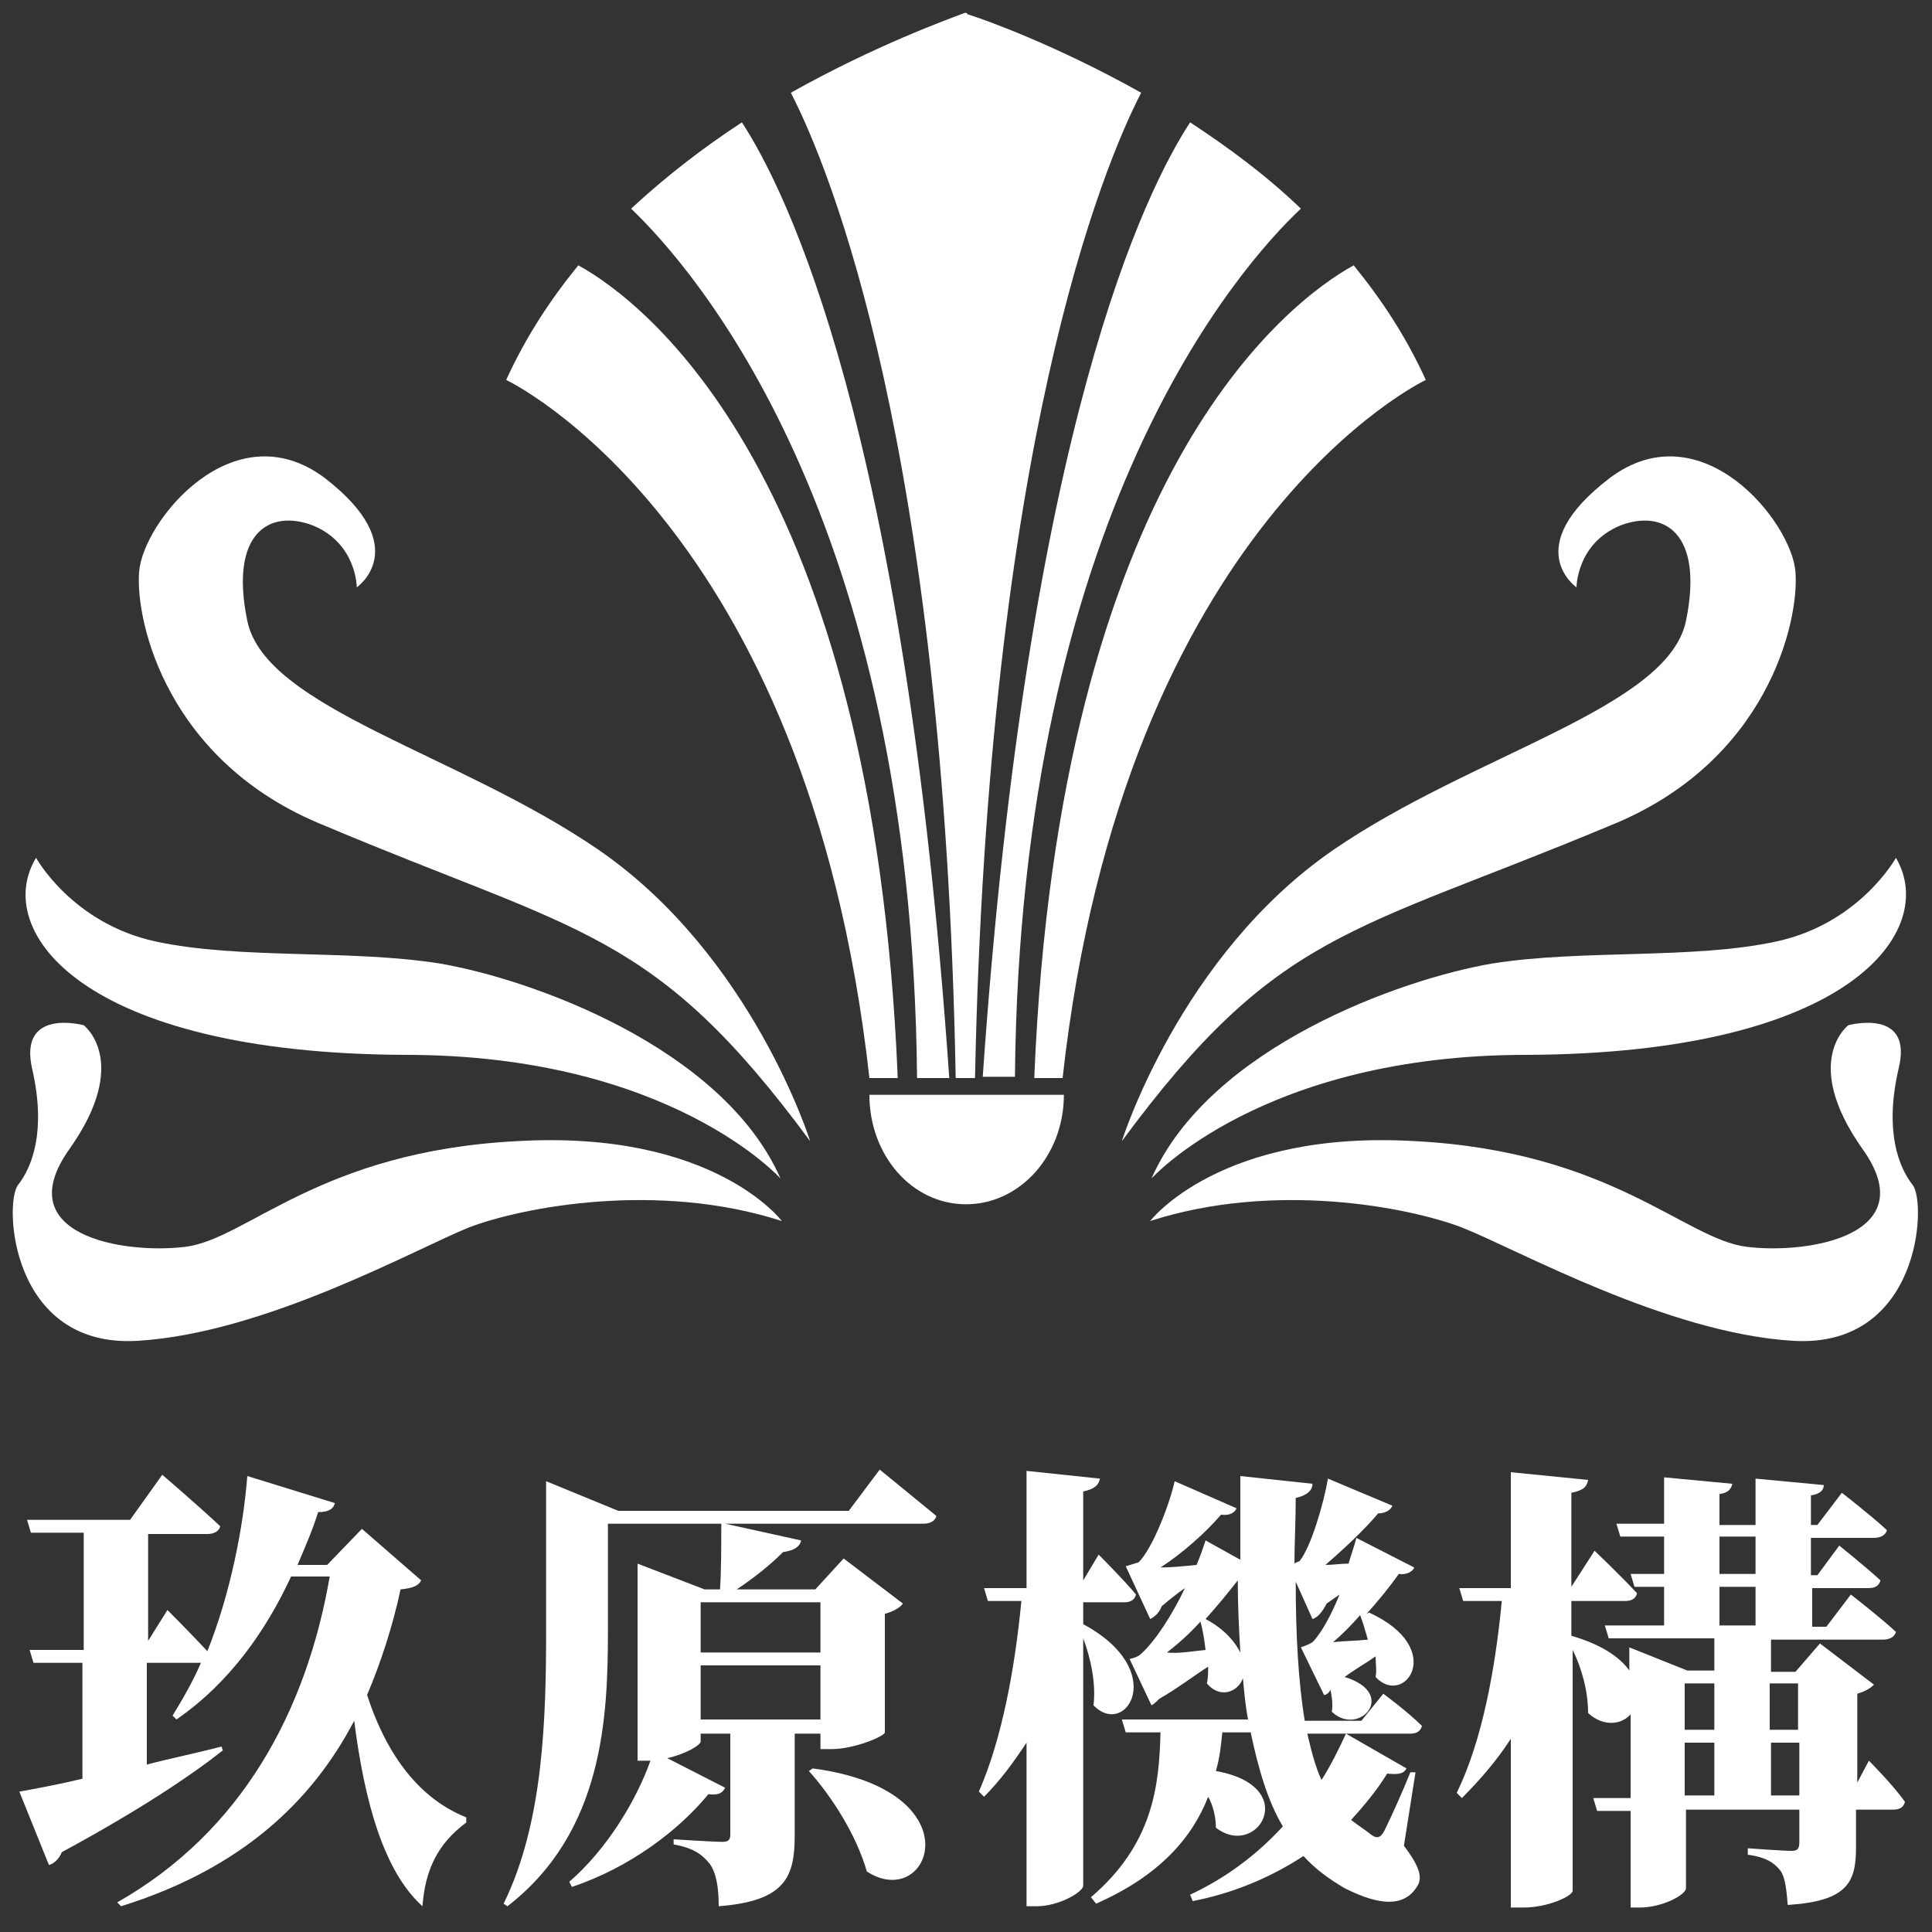
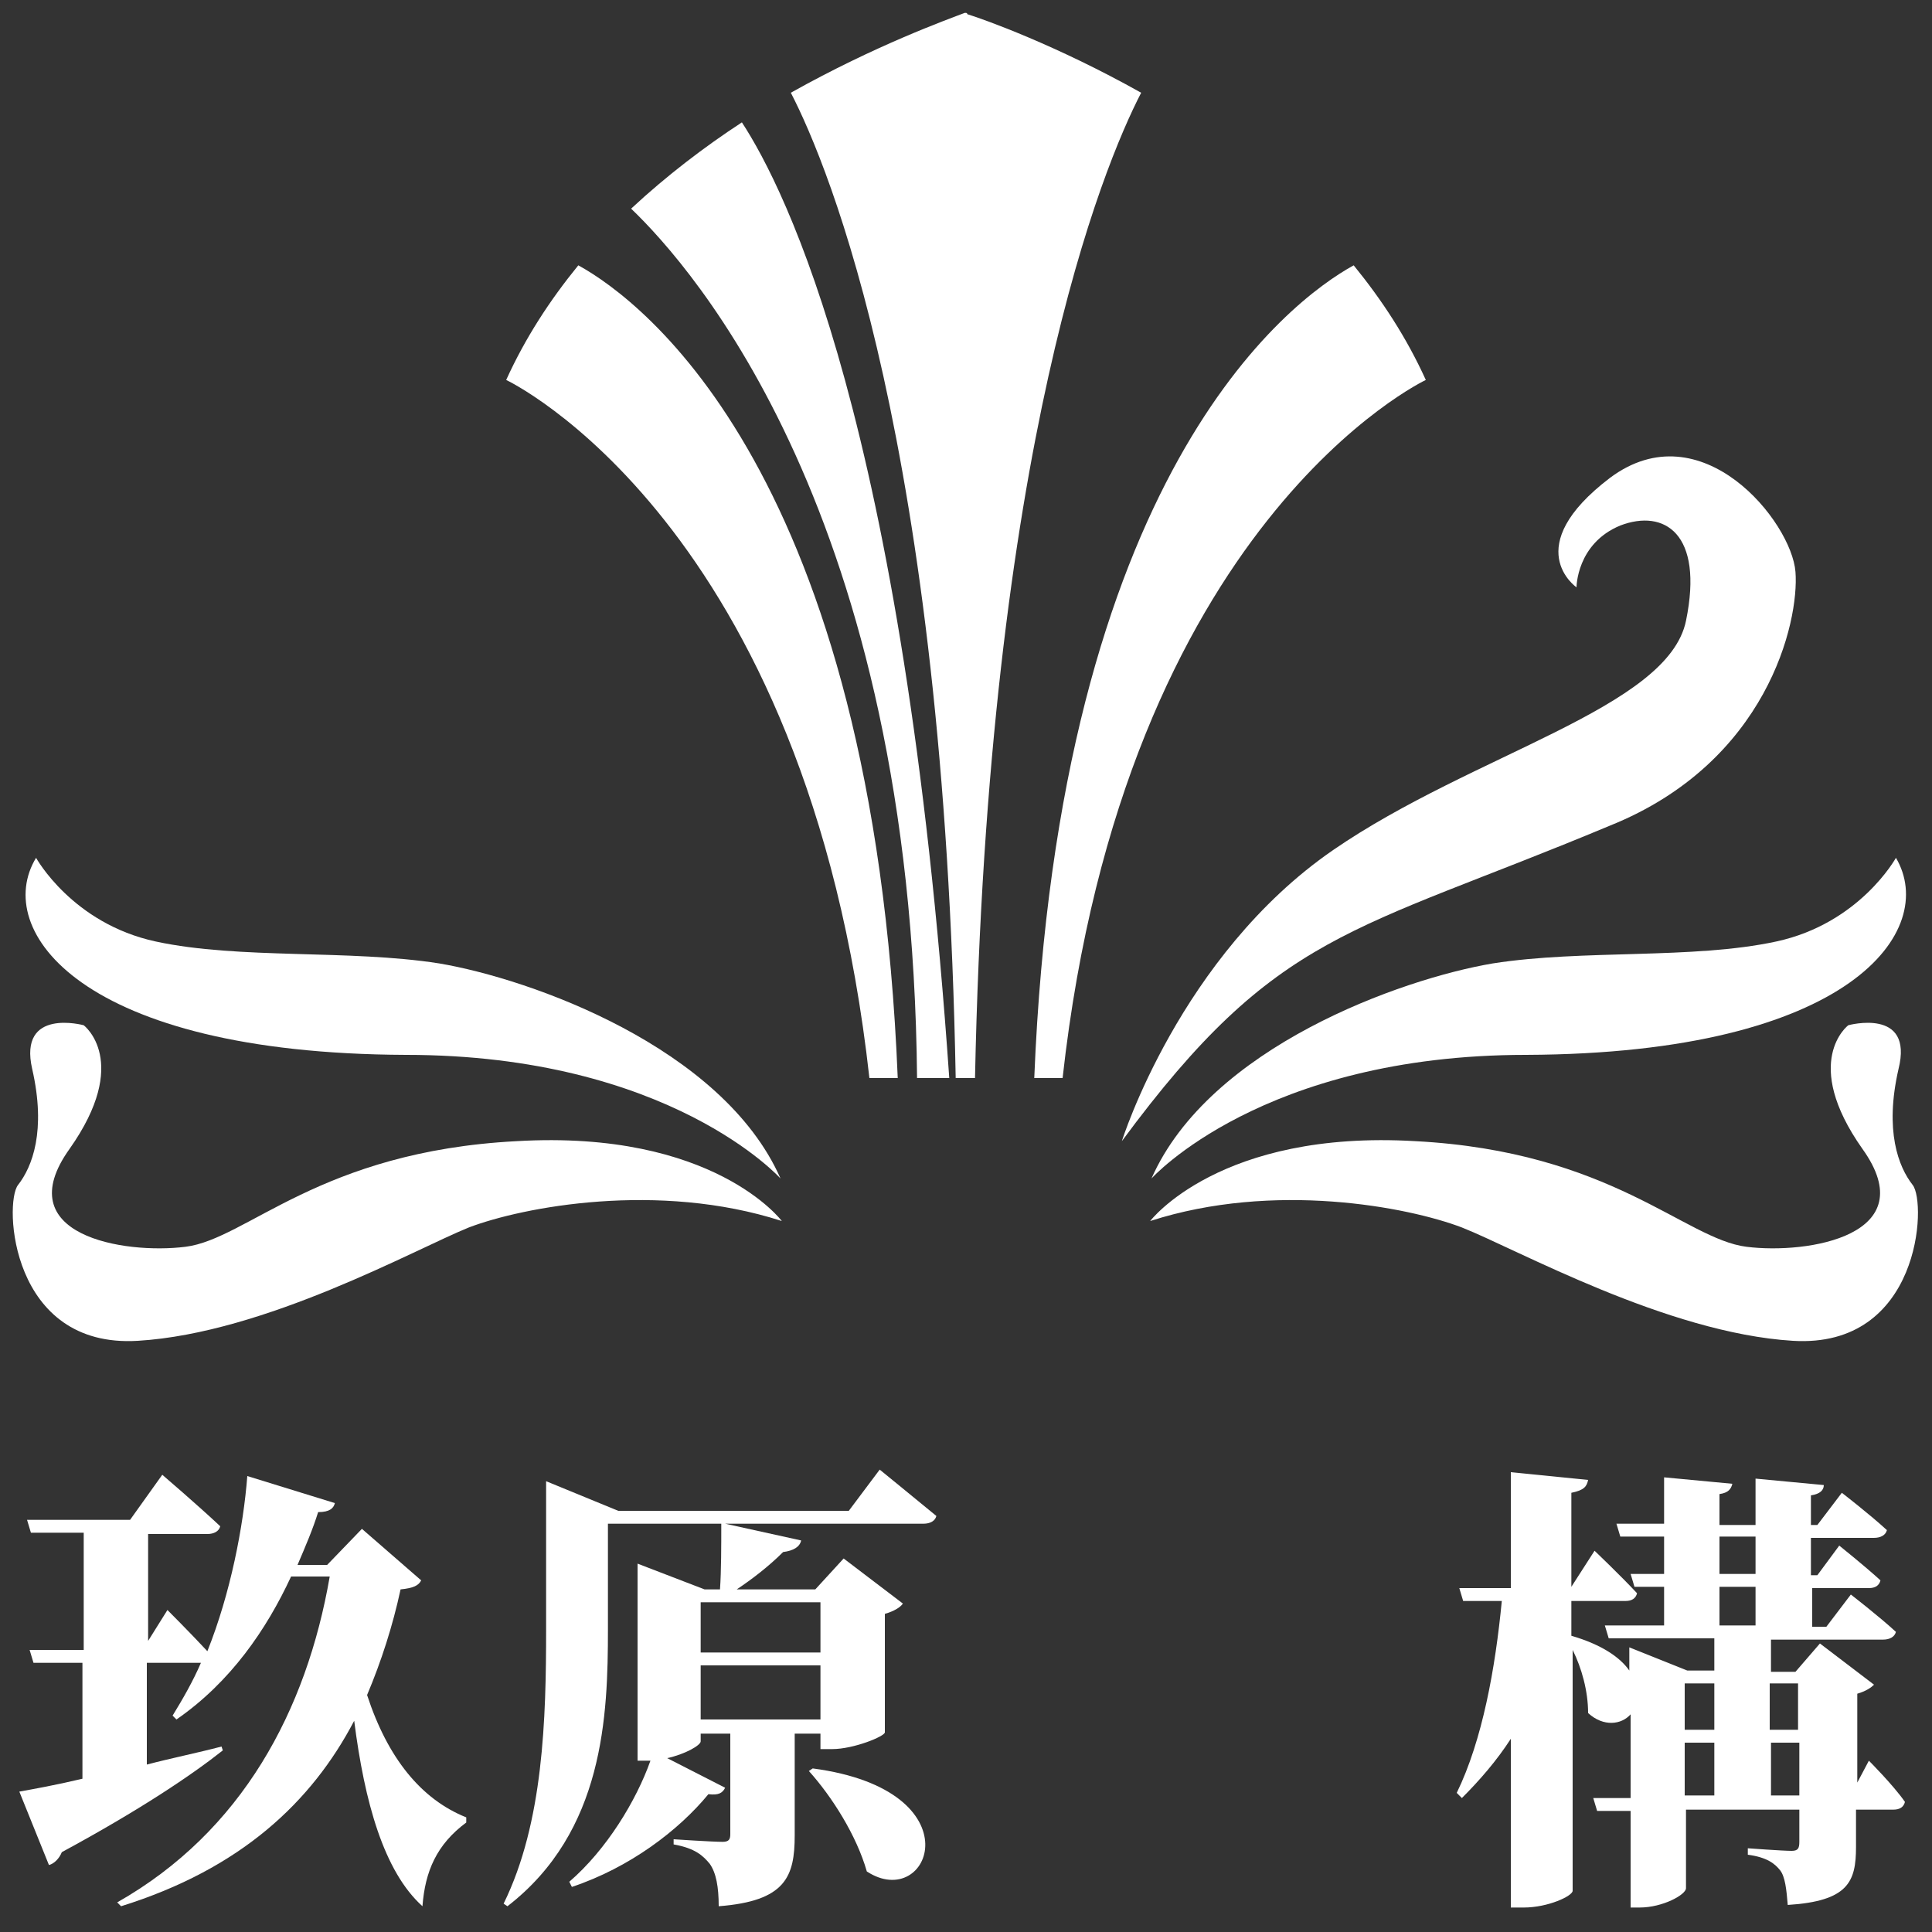
<svg xmlns="http://www.w3.org/2000/svg" version="1.1" id="圖層_1" x="0px" y="0px" viewBox="0 0 150 150" style="enable-background:new 0 0 150 150;" xml:space="preserve">
  <rect x="0" y="0" width="150" height="150" fill="#333333" stroke="none" />
  <style type="text/css">
	.st0{display:none;fill:#CC1D1D;}
	.st1{fill:#FFFFFF;}
</style>
  <rect class="st0" width="150" height="150" />
  <g>
    <path class="st1" d="M32.7,122.7c-0.2,0.4-0.6,0.6-1.6,0.7c-0.6,2.8-1.5,5.6-2.6,8.2c1.6,4.9,4.2,8.1,7.7,9.5v0.4   c-2.3,1.7-3.2,3.8-3.4,6.5c-3-2.7-4.5-8.1-5.3-14.4c-3.3,6.3-8.8,11.5-18.1,14.4l-0.3-0.3c9.7-5.5,14.7-14.9,16.5-25.3h-3   c-1.9,4.1-4.7,8.2-8.9,11.1l-0.3-0.3c0.8-1.3,1.6-2.7,2.2-4.1h-0.2h-4v7.9c1.9-0.5,3.9-0.9,5.8-1.4l0.1,0.3   c-2.4,1.9-6.4,4.6-12.5,7.9c-0.2,0.5-0.6,0.9-1,1l-2.3-5.7c1.1-0.2,2.8-0.5,4.9-1v-9H2.6l-0.3-1h4.2V119H2.4l-0.3-1h8l2.5-3.5   c0,0,2.8,2.4,4.5,4c-0.1,0.4-0.5,0.6-1,0.6h-4.6v8.3L13,125c0,0,1.8,1.8,3.1,3.2c1.8-4.5,2.8-9.7,3.1-13.6l6.8,2.1   c-0.1,0.4-0.4,0.7-1.3,0.7c-0.4,1.3-1,2.7-1.6,4.1h2.3l2.7-2.8L32.7,122.7z" />
    <path class="st1" d="M68.3,114.1c0,0,2.7,2.2,4.4,3.6c-0.1,0.4-0.5,0.6-1,0.6H56.3l5.9,1.3c-0.1,0.5-0.6,0.8-1.4,0.9   c-1.1,1.1-2.4,2.1-3.6,2.9h6.1l2.2-2.4l4.6,3.5c-0.2,0.3-0.7,0.6-1.4,0.8v9.2c0,0.3-2.4,1.3-4.1,1.3h-0.9v-1.2h-2v7.9   c0,3.2-0.7,5.1-5.9,5.5c0-1.5-0.2-2.6-0.7-3.3c-0.5-0.6-1.1-1.2-2.8-1.5v-0.4c0,0,3,0.2,3.8,0.2c0.5,0,0.6-0.2,0.6-0.6v-7.8h-2.3   v0.6c0,0.3-1.2,1-2.6,1.3l4.5,2.3c-0.2,0.4-0.5,0.6-1.3,0.5c-2.3,2.8-6.1,5.7-10.6,7.2l-0.2-0.4c2.9-2.5,5.2-6.3,6.3-9.4h-0.3h-0.7   v-15.3l5.2,2h1.2C56,122,56,120,56,118.3h-8.8v8.2c0,6.7-0.3,15.7-7.8,21.5l-0.3-0.2c3.1-6.3,3.3-14.4,3.3-21.3V115l5.6,2.3h17.9   L68.3,114.1z M54.4,124.4v3.9h9.3v-3.9H54.4z M63.7,129.3h-9.3v4.2h9.3V129.3z M63.1,137.3c12.8,1.7,9.1,11.2,4.2,8   c-0.8-2.8-2.7-5.8-4.5-7.8L63.1,137.3z" />
-     <path class="st1" d="M84.1,126.1c6.7,3.6,3.3,8.9,0.8,6.3c0.2-1.7-0.2-3.6-0.8-5.2v19.2c0,0.5-1.9,1.6-3.6,1.6h-0.8v-12.7   c-1,1.5-2,2.9-3.3,4.2l-0.4-0.4c1.8-4.1,2.8-9.6,3.3-14.8h-2.6l-0.3-1h3.3v-9.1l5.7,0.6c-0.1,0.5-0.4,0.8-1.3,1v6.9l1.2-2   c0,0,1.9,1.9,2.9,3.1c-0.1,0.4-0.4,0.6-0.9,0.6h-3.2C84.1,124.4,84.1,126.1,84.1,126.1z M109,143.3c1.2,1.6,1.5,2.5,1,3.2   c-1.2,1.9-3.6,1.1-5.6,0.1c-1.2-0.7-2.3-1.5-3.2-2.5c-2.6,1.7-5.5,2.9-8.6,3.5l-0.2-0.5c2.6-1.2,5.1-3,7.2-5.3   c-1.2-2-1.9-4.5-2.5-7.3h-2.2c-0.1,1-0.2,2-0.5,3c6.7,1.2,3.2,6.9,0,4.4c0-0.8-0.2-1.7-0.6-2.4c-1.2,3.1-3.7,6.1-8.7,8.3l-0.4-0.5   c4.8-4.1,5.3-8.6,5.4-12.8h-2.7l-0.3-1h9.8c-0.2-1-0.3-2.1-0.4-3.2c-0.4,1.1-1.8,1.6-2.8,0.4c0.1-0.4,0.1-0.9,0.1-1.3   c-1.1,0.7-2.4,1.7-3.8,2.5c-0.2,0.2-0.4,0.4-0.6,0.5l-1.7-3.6c0,0,0.6-0.1,0.9-0.4c1.1-1,2.4-3,3.4-5.1c-0.6,0.4-1.2,0.9-1.8,1.4   c-0.2,0.5-0.5,0.8-0.9,1l-1.9-4.1c0,0,0.7-0.2,1-0.3c1.1-1.1,2.4-4.5,2.8-6.3l4.8,2.1c-0.1,0.3-0.5,0.6-1.2,0.5   c-1.2,1.4-3,3-4.7,4.1c0.8,0,1.8-0.1,2.8-0.2c0.3-0.7,0.5-1.3,0.7-1.9l2.7,1.5c0-2.1,0-4.2,0-6.5l5.6,0.6c0,0.5-0.4,0.9-1.3,1.1   c0,1.8-0.1,3.5-0.1,5.1c0.1-0.1,0.2-0.1,0.4-0.2c0.9-1.1,1.9-4.6,2.2-6.4l5,2.1c-0.1,0.3-0.5,0.6-1.1,0.6c-1.1,1.3-2.7,2.8-4.1,4   c0.6,0,1.2-0.1,1.8-0.1c0.2-0.7,0.5-1.5,0.6-2l4.5,2.3c-0.1,0.3-0.6,0.6-1.2,0.5c-0.7,1-1.6,2.1-2.5,3.1l0.2-0.1   c6.1,2.8,2.7,7.4,0.5,5c0.1-0.5,0-1.1,0-1.6c-0.7,0.5-1.6,1-2.4,1.6c4.2,1.3,1.1,4.7-1,2.7c0.1-0.6,0-1.2-0.1-1.7   c-0.1,0.2-0.3,0.4-0.5,0.4l-1.8-3.7c0,0,0.6-0.2,0.9-0.4c0.7-0.7,1.5-2.2,2.1-3.7l-1,0.7c-0.3,0.6-0.7,1.1-1.1,1.2l-1.3-2.9   c0,4.1,0.2,7.8,0.7,10.8h4.4l1.7-2.1c0,0,1.9,1.4,3,2.5c-0.1,0.4-0.4,0.6-0.9,0.6h-8c0.3,1.3,0.6,2.5,1.1,3.6   c0.7-1.1,1.3-2.3,1.9-3.6l4.7,2.7c-0.2,0.4-0.6,0.5-1.5,0.4c-0.8,1.3-1.8,2.5-2.8,3.6c0.5,0.4,1,0.7,1.5,1.1s0.8,0.3,1.1-0.3   c0.5-1,1.4-3,2-4.5h0.4L109,143.3z M93.6,128.1c-0.1-0.8-0.2-1.5-0.4-2.2c-0.8,0.9-1.7,1.7-2.6,2.4   C91.5,128.4,92.6,128.2,93.6,128.1z M93.6,125.7c1.5,0.8,2.3,1.8,2.7,2.6c-0.1-1.7-0.2-3.6-0.2-5.6   C95.4,123.6,94.5,124.7,93.6,125.7L93.6,125.7z M105.6,125.4c-0.7,0.8-1.4,1.5-2.1,2.1c0.8-0.1,1.8-0.1,2.7-0.2   C106,126.6,105.8,125.9,105.6,125.4z" />
    <path class="st1" d="M145.1,136.7c0,0,1.9,1.9,2.8,3.2c-0.1,0.4-0.4,0.6-0.9,0.6h-2.9v2.9c0,2.7-0.6,4.2-5.3,4.5   c-0.1-1.2-0.2-2.2-0.6-2.7c-0.4-0.5-1-1-2.5-1.2v-0.5c0,0,2.7,0.2,3.4,0.2c0.5,0,0.6-0.2,0.6-0.7v-2.5h-8.8v6.1   c0,0.5-1.8,1.5-3.6,1.5h-0.7v-7.5H124l-0.3-1h2.9v-6.5c-0.7,0.8-2.1,1-3.3-0.1c0-1.7-0.5-3.5-1.2-4.9v18.7c0,0.4-1.9,1.3-3.8,1.3   h-1V135c-1.1,1.7-2.4,3.2-3.8,4.6l-0.4-0.4c2-4.1,3-9.7,3.5-14.9h-3l-0.3-1h4v-9l6,0.6c-0.1,0.5-0.3,0.8-1.3,1v7.3l1.8-2.8   c0,0,2.1,2,3.3,3.3c-0.1,0.4-0.4,0.6-0.9,0.6H122v2.7c2.4,0.7,3.8,1.7,4.5,2.7v-1.8l4.5,1.8h2.1v-2.5h-8.2l-0.3-1h4.6v-3h-2.3   l-0.3-1h2.6v-2.9h-3.4l-0.3-1h3.7v-3.6l5.3,0.5c-0.1,0.4-0.3,0.7-1,0.8v2.4h2.8v-3.6l5.3,0.5c0,0.4-0.3,0.7-1,0.8v2.3h0.5l1.9-2.5   c0,0,2.2,1.7,3.5,2.9c-0.1,0.4-0.5,0.6-1,0.6h-4.9v2.9h0.5l1.7-2.3c0,0,2,1.6,3.2,2.7c-0.1,0.4-0.4,0.6-0.9,0.6h-4.4v3h1.1l1.9-2.5   c0,0,2.2,1.7,3.5,2.9c-0.1,0.4-0.5,0.6-1,0.6h-8.7v2.5h1.9l1.9-2.2l4.2,3.2c-0.2,0.2-0.6,0.5-1.3,0.7v6.9L145.1,136.7z    M130.8,130.7v3.6h2.3v-3.6H130.8z M130.8,139.4h2.3v-4.1h-2.3V139.4z M133.5,122.2h2.8v-2.9h-2.8V122.2z M133.5,126.2h2.8v-3h-2.8   V126.2z M137.4,130.7v3.6h2.2v-3.6H137.4z M139.7,139.4v-4.1h-2.2v4.1H139.7z" />
  </g>
  <g>
    <g>
      <g>
        <g>
          <g>
            <g>
              <path class="st1" d="M44.9,20.6c-2.2,2.7-4.1,5.6-5.6,8.9c0,0,23.4,11,28.2,54.2h2.2C67.8,36.9,50,23.4,44.9,20.6z" />
              <path class="st1" d="M49,16.2c4.8,4.6,21.8,23.8,22.2,67.5h2.5C70.2,33,61,14.7,57.6,9.5C54.7,11.4,51.8,13.6,49,16.2z" />
            </g>
            <g>
              <path class="st1" d="M105.1,20.6c2.2,2.7,4.1,5.6,5.6,8.9c0,0-23.4,11-28.2,54.2h-2.2C82.2,36.9,100,23.4,105.1,20.6z" />
-               <path class="st1" d="M101,16.2C96.2,20.7,79.2,40,78.8,83.6h-2.5C79.8,33,89,14.7,92.4,9.5C95.3,11.4,98.3,13.6,101,16.2z" />
              <path class="st1" d="M75.1,1.1C75.1,1,75,1,75,1h-0.1C73.6,1.5,68,3.5,61.4,7.2c3,5.8,11.9,27.4,12.8,76.5h1.5        c1-49.1,9.9-70.7,12.9-76.5C82,3.5,76.4,1.5,75.1,1.1z" />
            </g>
          </g>
          <g>
-             <path class="st1" d="M75,93.5c4.2,0,7.6-3.8,7.6-8.5H67.5C67.5,89.7,70.8,93.5,75,93.5z" />
-           </g>
+             </g>
          <g>
            <g>
-               <path class="st1" d="M62.9,88.6c0,0-4.5-14.4-16.4-22.6c-10.9-7.5-25.9-11-27.3-17.8s1.7-8.7,5.1-7.4c3.4,1.4,3.4,4.8,3.4,4.8        s4.5-3.1-2.5-8.5c-7.1-5.3-14.1,3.4-14.4,7.3c-0.3,3.9,2.2,14.8,14.4,19.7C45.1,72.5,50.8,72.2,62.9,88.6z" />
              <path class="st1" d="M2.8,66.6c0,0,2.8,5.1,9.3,6.5s15,0.6,22,1.7c7.1,1.2,22,6.5,26.5,16.7c0,0-8.6-9.6-29.1-9.6        C6.2,81.8-0.6,72.2,2.8,66.6z" />
              <path class="st1" d="M60.7,94.8c0,0-5.3-7.1-20.6-6.2c-15.3,0.8-20.9,7.6-25.7,8.2s-13.8-0.9-9-7.6c4.8-6.8,1.1-9.6,1.1-9.6        s-5.1-1.4-4,3.4s0,7.6-1.1,9s-0.6,12.7,9.3,12.1s21.5-7.1,25.7-8.8C40.6,93.7,51.1,91.7,60.7,94.8z" />
            </g>
            <g>
              <path class="st1" d="M87.1,88.6c0,0,4.5-14.4,16.4-22.6c10.9-7.5,26-11,27.4-17.8s-1.7-8.7-5.1-7.4c-3.4,1.4-3.4,4.8-3.4,4.8        s-4.5-3.1,2.6-8.5c7.1-5.3,14.1,3.4,14.4,7.3s-2.2,14.8-14.4,19.7C104.9,72.5,99.2,72.2,87.1,88.6z" />
              <path class="st1" d="M147.2,66.6c0,0-2.8,5.1-9.3,6.5s-15,0.6-22,1.7c-7.1,1.2-22,6.5-26.5,16.7c0,0,8.6-9.6,29.1-9.6        C143.8,81.8,150.5,72.2,147.2,66.6z" />
              <path class="st1" d="M89.3,94.8c0,0,5.4-7.1,20.6-6.2c15.2,0.8,20.9,7.6,25.7,8.2s13.8-0.9,9-7.6c-4.8-6.8-1.1-9.6-1.1-9.6        s5.1-1.4,3.9,3.4c-1.1,4.8,0,7.6,1.1,9s0.6,12.7-9.3,12.1c-9.8-0.6-21.4-7.1-25.7-8.8C109.3,93.7,98.9,91.7,89.3,94.8z" />
            </g>
          </g>
        </g>
      </g>
    </g>
  </g>
</svg>